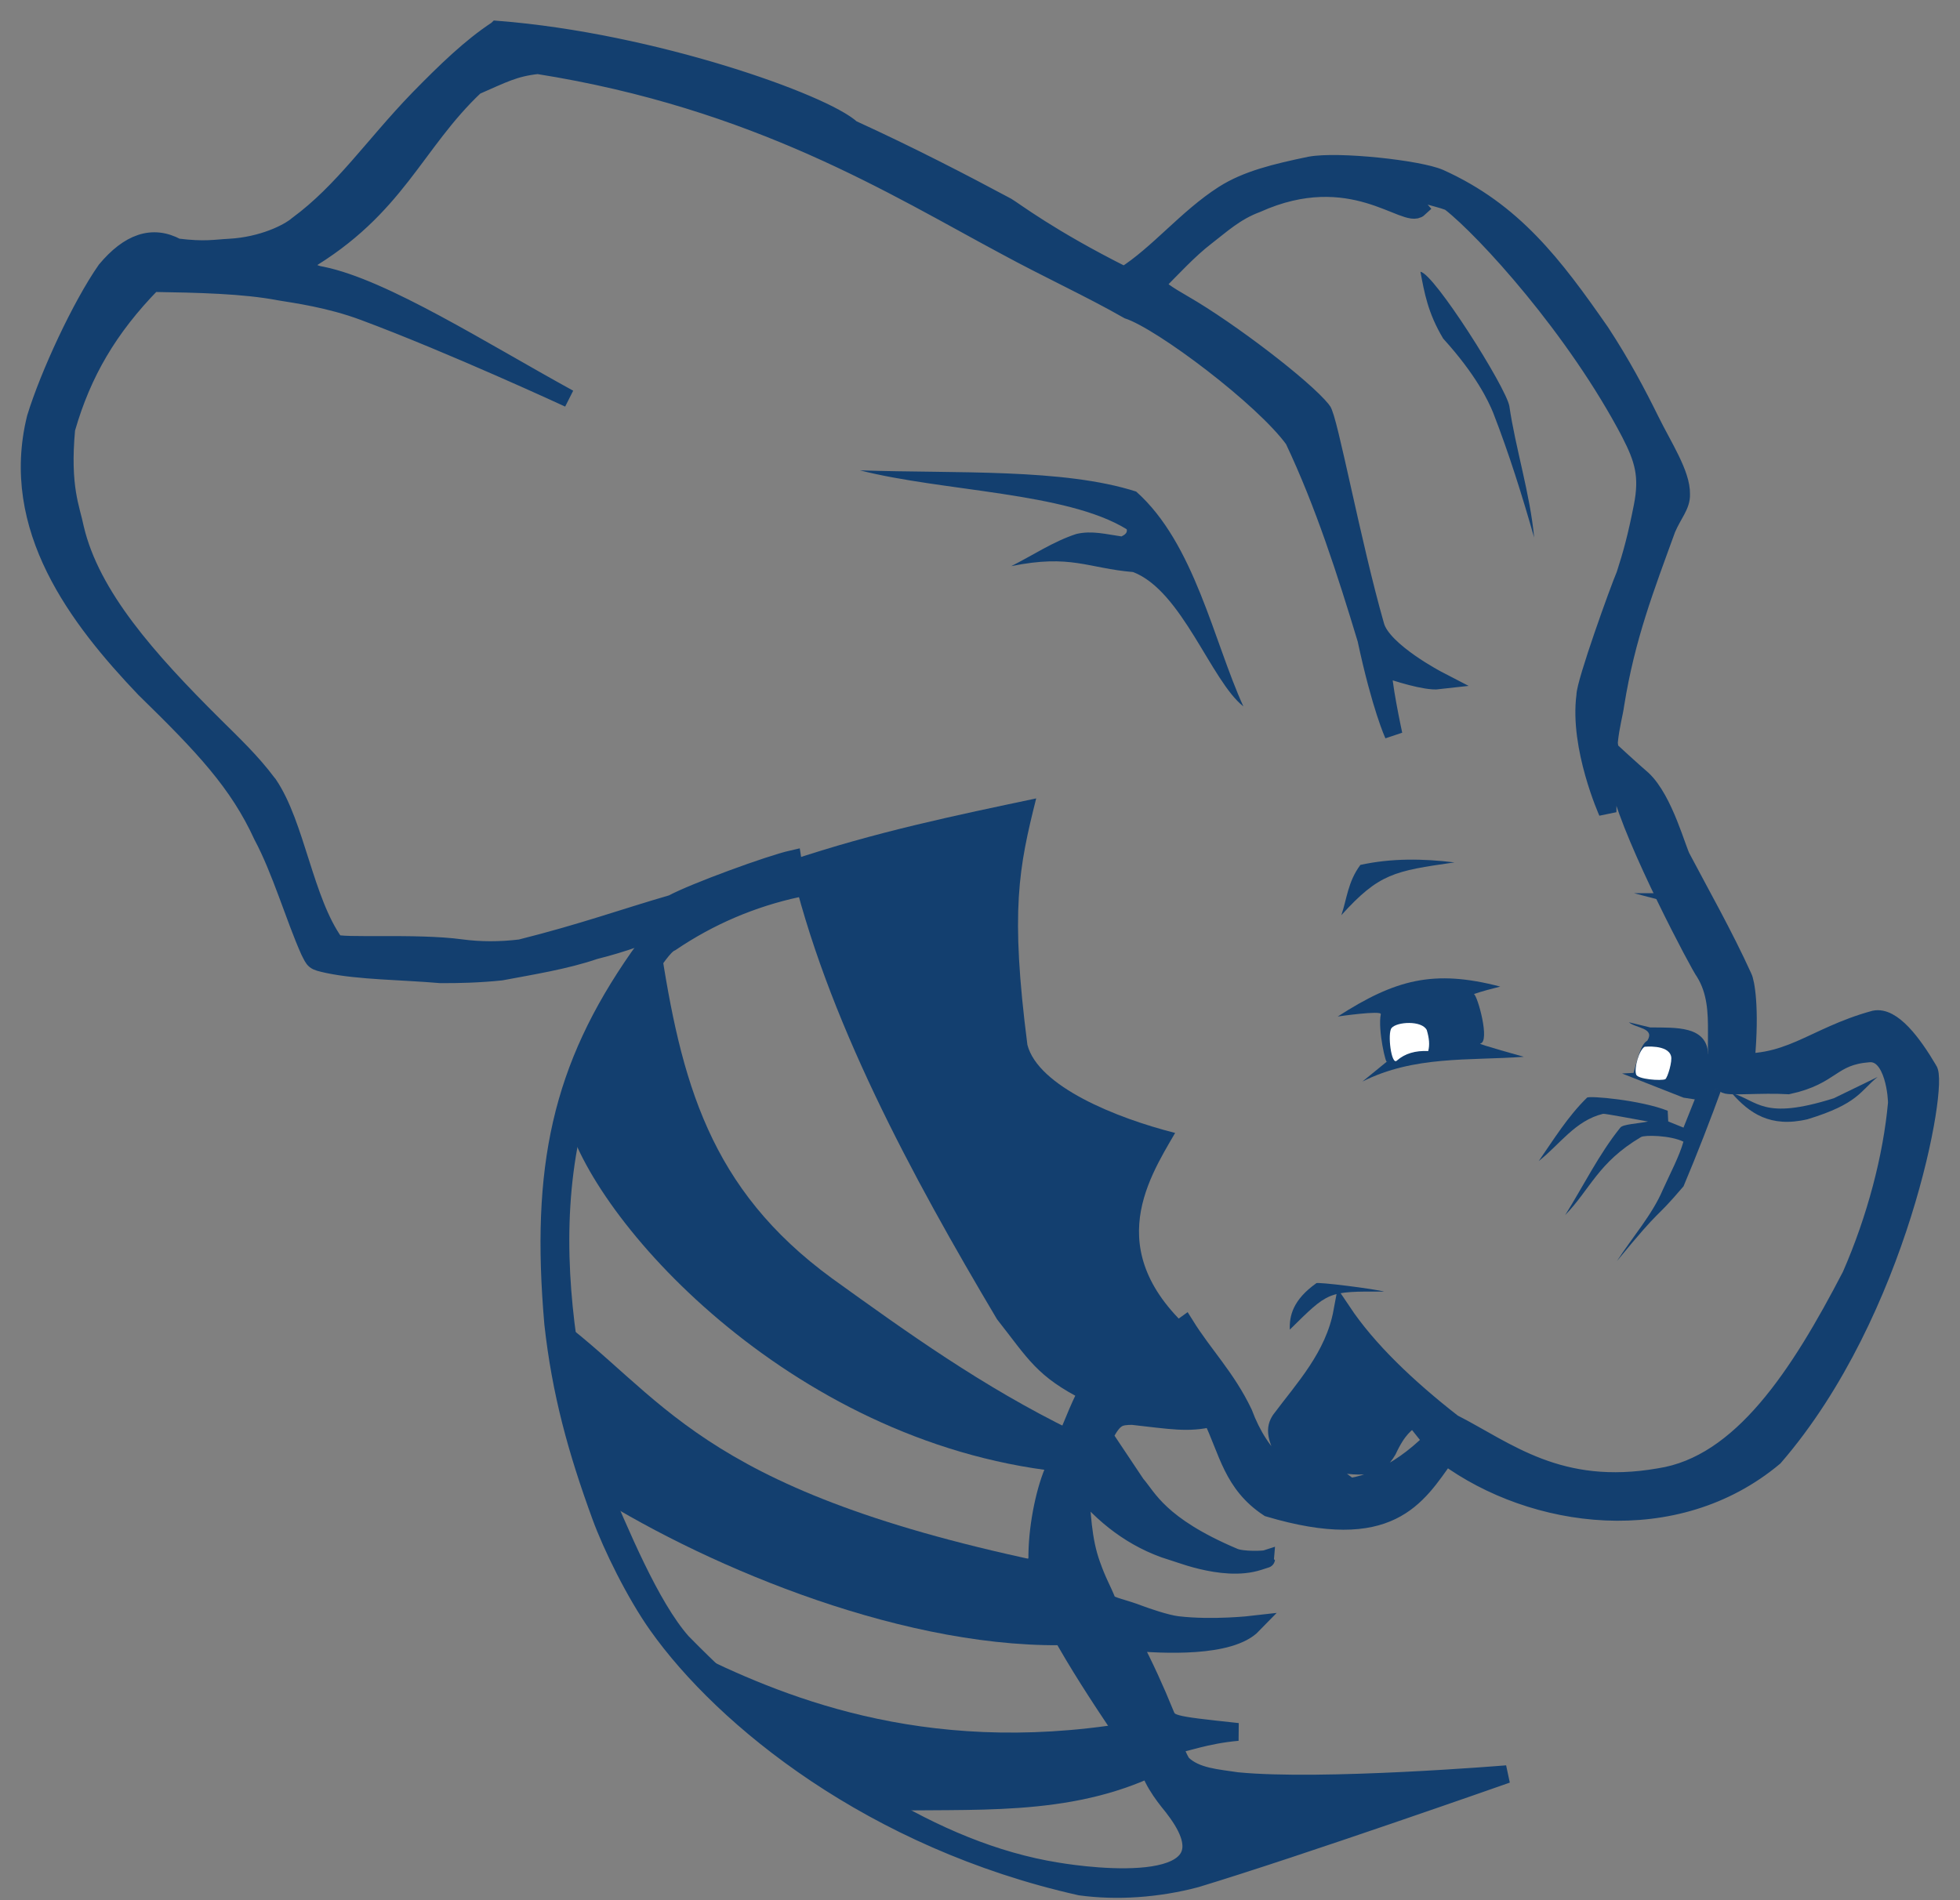
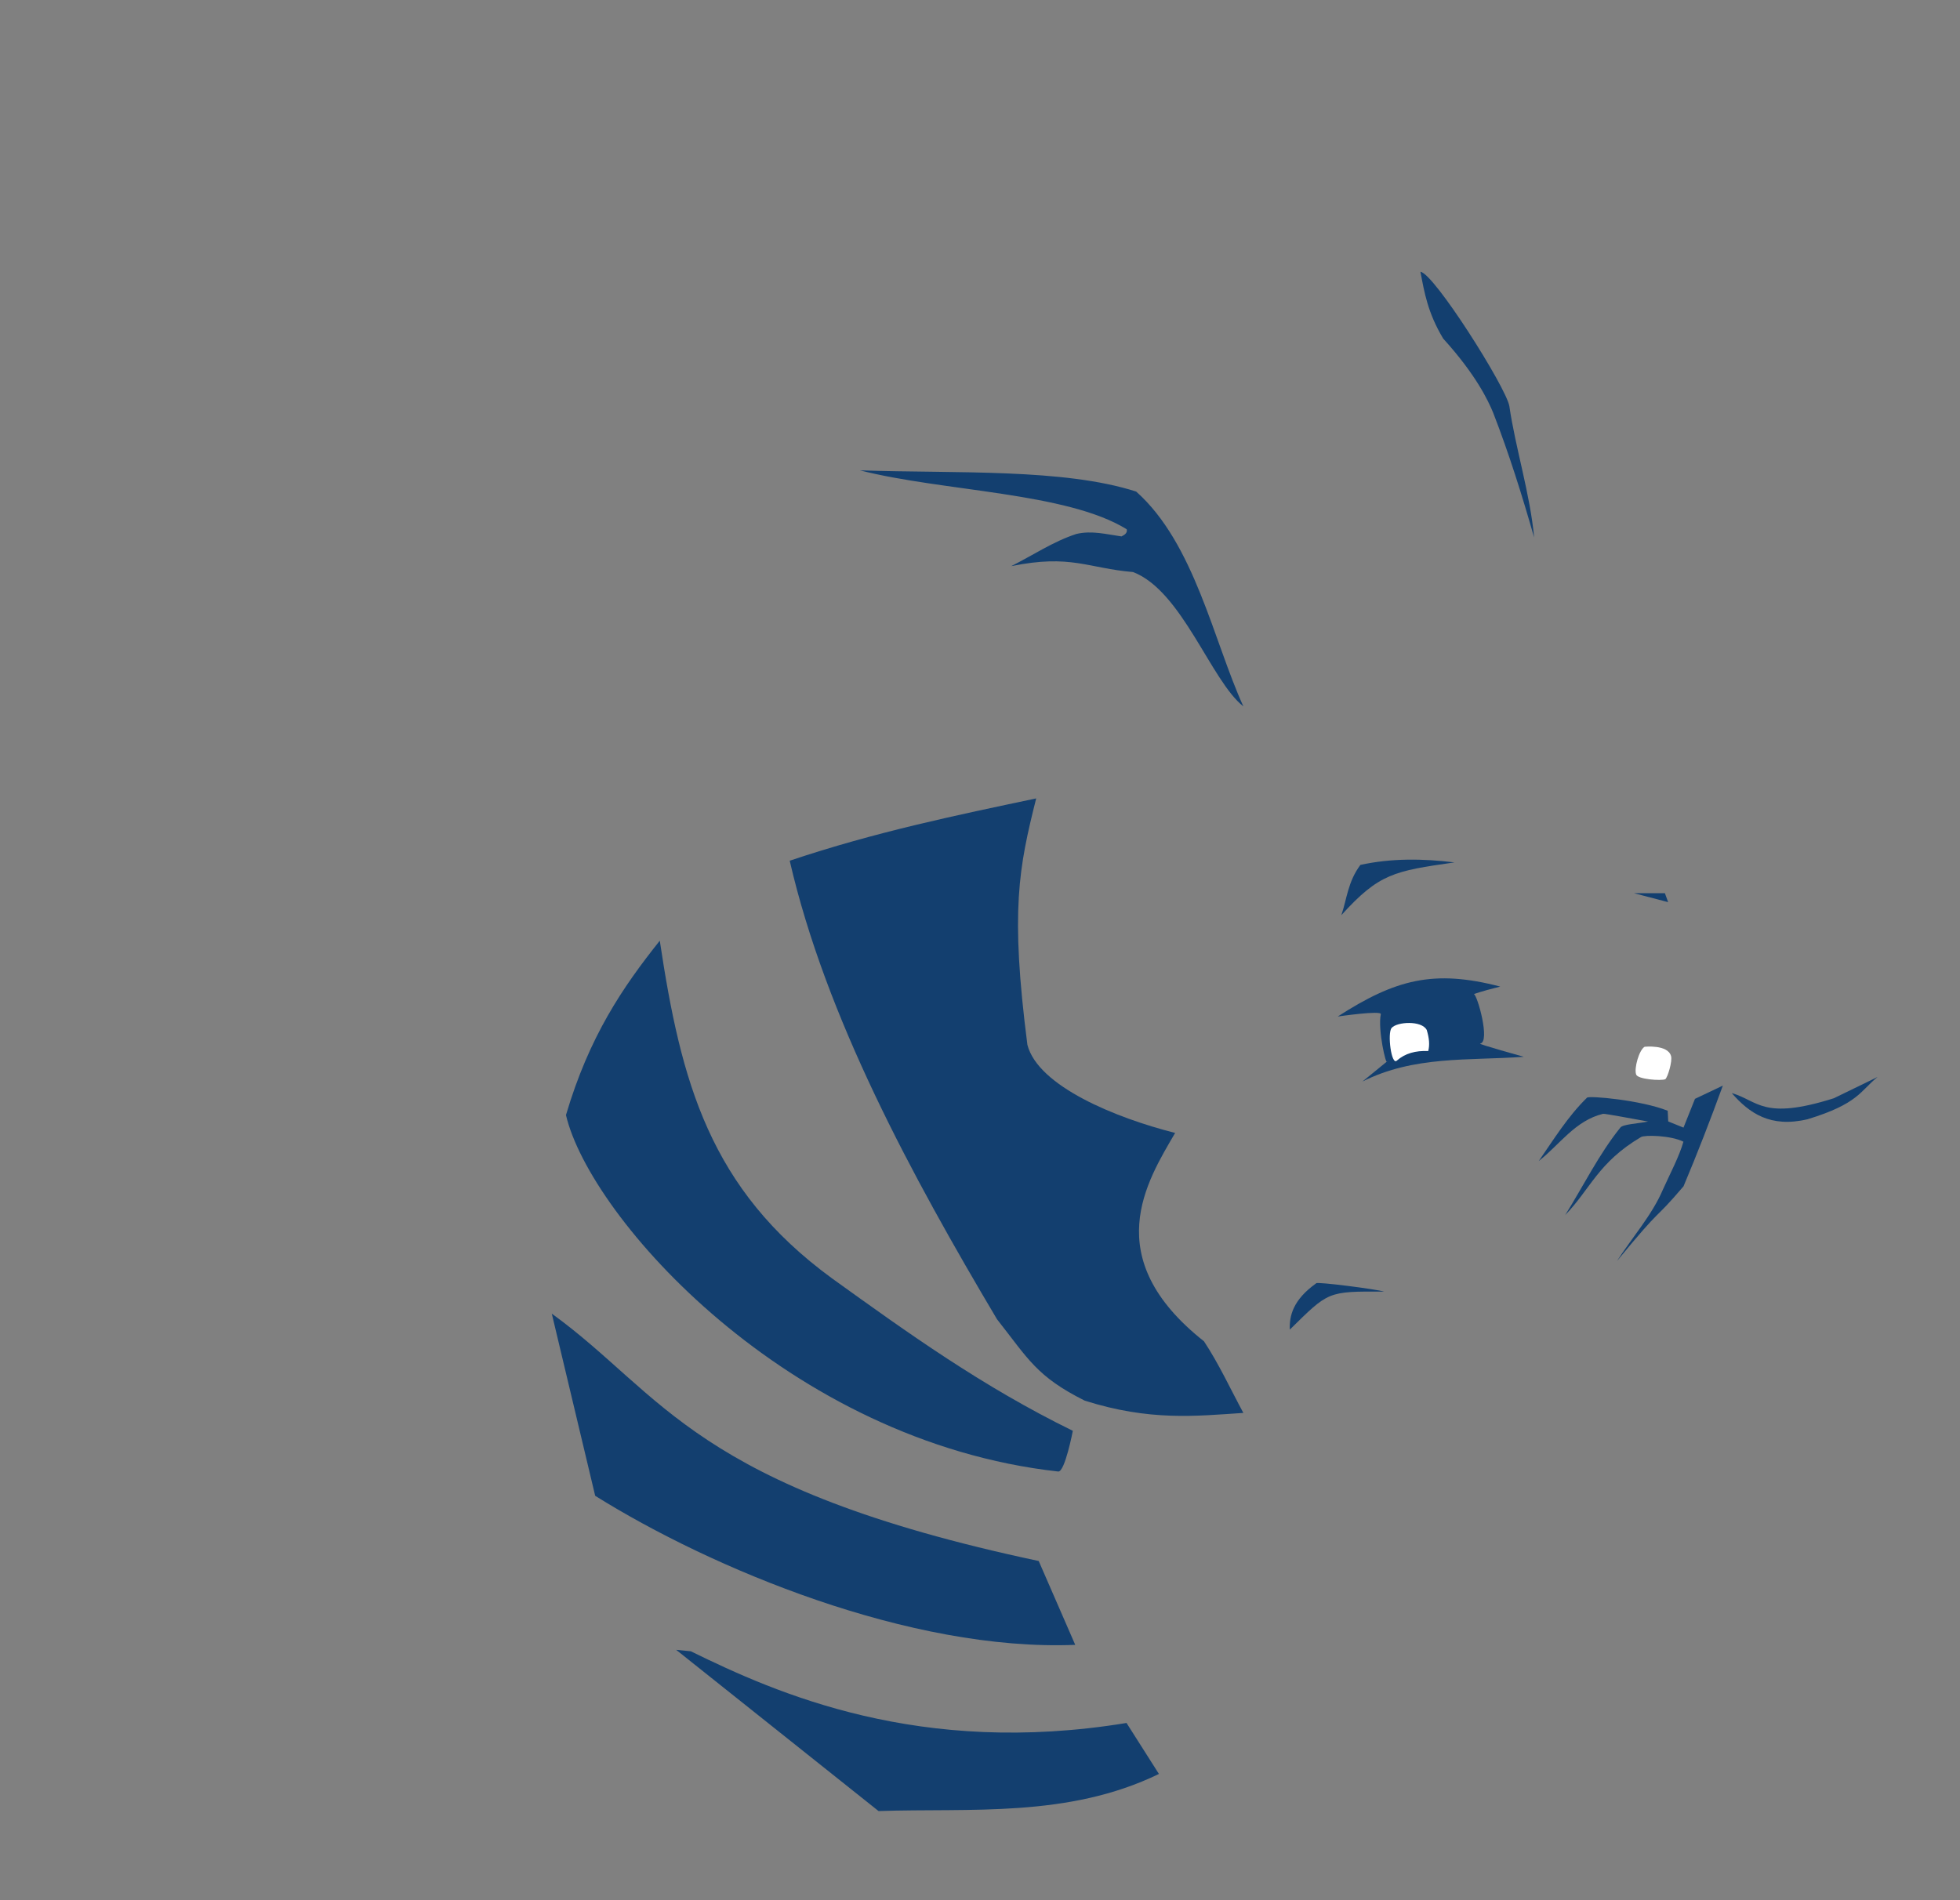
<svg xmlns="http://www.w3.org/2000/svg" width="66" height="64" viewBox="0 0 66 64" fill="none">
  <rect x="0" y="0" width="66" height="64" fill="#808080" stroke="none" />
  <path fill-rule="evenodd" clip-rule="evenodd" d="M41.869 23.792C40.778 22.933 39.806 19.898 38.154 19.267C36.625 19.139 36.064 18.658 34.052 19.068C34.782 18.702 35.471 18.235 36.246 17.984C36.771 17.86 37.264 17.998 37.765 18.067C37.889 18.008 37.97 17.936 37.94 17.826C35.915 16.575 31.762 16.557 28.958 15.842C32.212 15.951 35.812 15.771 38.258 16.556C40.224 18.301 40.863 21.587 41.869 23.793V23.792ZM47.83 9.154C48.282 9.195 50.711 13.038 50.825 13.677C51.027 15.075 51.526 16.642 51.66 18.104C51.259 16.702 50.823 15.299 50.278 13.896C50.118 13.51 49.716 12.637 48.596 11.402C48.075 10.531 47.963 9.847 47.831 9.154L47.83 9.154ZM56.063 30.084H55.023L56.172 30.385L56.063 30.084ZM48.972 29.046C47.927 28.918 46.854 28.901 45.809 29.131C45.383 29.703 45.354 30.285 45.168 30.823C46.438 29.422 46.942 29.337 48.972 29.047L48.972 29.046ZM63.226 36.273C62.644 36.737 62.587 37.174 60.867 37.697C59.613 37.994 58.904 37.491 58.314 36.816C59.209 37.072 59.352 37.747 61.752 36.99L63.226 36.273ZM58.014 36.564C57.596 37.715 57.144 38.879 56.69 39.956C55.606 41.227 56.068 40.503 54.446 42.476C54.965 41.675 55.64 40.906 55.993 40.072C56.241 39.523 56.55 38.941 56.687 38.453C56.257 38.238 55.377 38.221 55.257 38.298C53.815 39.149 53.555 40.049 52.705 40.925C53.321 39.94 53.847 38.865 54.562 37.979C54.643 37.864 55.172 37.842 55.497 37.774C54.992 37.686 54.057 37.505 53.982 37.514C53.041 37.74 52.514 38.559 51.816 39.103C52.325 38.368 52.794 37.603 53.44 36.971C53.504 36.897 55.251 37.05 56.157 37.411L56.175 37.771L56.689 37.979L57.076 37.01L58.014 36.564ZM46.604 43.503C46.372 43.423 44.322 43.161 44.322 43.222C43.535 43.783 43.415 44.319 43.432 44.783C44.742 43.495 44.693 43.491 46.604 43.503L46.604 43.503ZM45.046 34.237C45.046 34.237 46.525 34.021 46.497 34.159C46.389 34.672 46.678 35.923 46.709 35.749L45.878 36.427C47.619 35.551 49.453 35.727 51.312 35.594C51.312 35.594 49.747 35.161 49.842 35.148C50.192 35.098 49.749 33.515 49.63 33.481C49.928 33.38 50.218 33.304 50.519 33.229C48.28 32.643 46.986 32.988 45.046 34.237L45.046 34.237Z" fill="#133F6F" />
-   <path fill-rule="evenodd" clip-rule="evenodd" d="M57.85 35.342L57.521 35.507C57.474 34.543 56.44 34.614 55.568 34.605L54.852 34.431C55.071 34.632 55.742 34.616 55.471 35.051C55.243 35.173 55.138 35.697 55.007 36.136L54.62 36.156L56.689 36.97L57.133 37.038L58.197 36.466L57.85 35.342Z" fill="#133F6F" />
  <path fill-rule="evenodd" clip-rule="evenodd" d="M48.044 34.692C47.878 34.363 47.04 34.41 46.86 34.623C46.713 34.796 46.851 35.907 47.039 35.72C47.311 35.481 47.666 35.38 48.093 35.4C48.147 35.195 48.128 34.973 48.044 34.692L48.044 34.692ZM56.077 36.348C56.156 36.289 56.323 35.733 56.269 35.566C56.159 35.173 55.38 35.256 55.38 35.256C55.191 35.368 55.023 35.981 55.093 36.183C55.126 36.355 55.952 36.409 56.077 36.348L56.077 36.348Z" fill="white" />
  <path fill-rule="evenodd" clip-rule="evenodd" d="M22.769 55.568L23.261 55.616C26.178 57.048 30.981 59.172 37.934 58.031L39.025 59.748C35.963 61.236 32.669 60.893 29.584 60.998L22.769 55.568ZM18.581 44.246L20.042 50.38C23.954 52.825 30.637 55.626 36.207 55.4L34.977 52.576C23.349 50.107 22.366 46.985 18.582 44.245L18.581 44.246ZM22.217 31.681C22.93 36.435 23.885 40.038 28.019 43.058C30.552 44.88 33.067 46.694 36.126 48.191C36.126 48.191 35.858 49.587 35.634 49.562C26.531 48.55 19.866 41.003 19.058 37.556C19.84 34.911 20.962 33.259 22.218 31.682L22.217 31.681ZM26.592 28.988C27.805 34.257 30.697 39.593 33.573 44.434C34.627 45.771 34.903 46.361 36.527 47.175C38.722 47.87 40.275 47.693 41.868 47.588C41.432 46.78 41.044 45.935 40.542 45.176C36.974 42.354 38.623 39.785 39.571 38.158C37.587 37.657 34.958 36.591 34.596 35.19C34.014 30.657 34.309 29.219 34.892 26.891C32.206 27.458 29.483 28.019 26.594 28.989L26.592 28.988Z" fill="#133F6F" />
-   <path fill-rule="evenodd" clip-rule="evenodd" d="M16.736 1.003C15.854 1.58 15.003 2.405 14.087 3.342C12.569 4.913 11.561 6.445 10.017 7.581C9.708 7.847 8.841 8.276 7.751 8.34C7.238 8.365 6.903 8.45 5.96 8.332C5.128 7.881 4.338 8.174 3.567 9.096C2.721 10.312 1.65 12.622 1.204 14.075C0.287 17.783 2.627 20.838 4.871 23.193C6.868 25.143 8.019 26.362 8.839 28.15C9.46 29.31 9.919 30.902 10.417 32.018C10.597 32.372 10.559 32.37 11.043 32.477C12.087 32.699 13.534 32.701 14.822 32.812C15.38 32.819 16.145 32.799 16.871 32.723C17.87 32.534 19.045 32.349 20.029 32.01C20.991 31.773 21.848 31.445 22.62 31.143C22.52 31.481 21.785 31.806 21.509 32.235C18.89 35.984 18.173 39.319 18.629 44.581C18.887 46.913 19.422 48.847 20.23 51.059C20.599 52.072 21.386 53.675 22.14 54.74C24.382 57.907 29.395 61.974 36.375 63.539C37.593 63.706 38.975 63.617 40.275 63.271C43.72 62.227 50.741 59.757 50.741 59.757C50.741 59.757 44.509 60.273 41.654 59.99C40.993 59.887 40.265 59.852 39.805 59.402C39.728 59.302 39.447 58.737 39.628 58.732C39.876 58.725 40.585 58.43 41.681 58.333C39.342 58.081 39.376 58.084 39.205 57.658C38.94 56.997 38.533 56.093 38.115 55.302C39.142 55.389 41.418 55.516 42.19 54.719C42.19 54.719 40.844 54.875 39.654 54.735C39.253 54.688 38.569 54.444 38.365 54.369C37.831 54.161 37.391 54.096 37.289 53.961C37.103 53.489 36.978 53.33 36.754 52.698C36.45 51.86 36.426 50.926 36.368 50.071C37.146 51.031 38.138 51.838 39.451 52.251C39.468 52.215 41.155 52.984 42.379 52.589L42.634 52.507C42.634 52.529 41.823 52.578 41.525 52.431C39.034 51.372 38.659 50.445 38.257 49.985L37.181 48.373C37.508 47.721 37.693 47.697 38.128 47.69C39.438 47.836 40.009 47.948 40.807 47.756C41.346 48.865 41.492 49.981 42.719 50.788C46.807 52.002 47.696 50.428 48.686 49.037C51.628 51.196 56.417 51.862 59.743 49.075C63.972 44.182 65.31 36.469 64.935 36.029C64.407 35.133 63.715 34.209 63.12 34.336C60.999 34.915 60.217 35.991 58.116 35.746C58.366 35.731 58.787 35.725 58.79 35.701C58.952 33.922 58.777 33.061 58.699 32.913C58.062 31.507 57.224 30.027 56.641 28.918C56.49 28.688 56.048 26.941 55.308 26.25C54.99 25.979 54.213 25.264 54.213 25.264L54.147 26.024C54.147 26.024 54.451 26.07 54.567 26.541C55.005 28.326 57.237 32.545 57.401 32.748C58.192 34.025 57.482 35.616 58.083 36.508C58.141 36.622 59.31 36.498 60.217 36.554C61.707 36.233 61.643 35.577 62.931 35.478C63.798 35.411 63.886 37.04 63.874 37.166C63.712 38.965 63.165 41.056 62.328 42.965C60.587 46.319 58.637 49.331 55.873 49.751C52.501 50.34 50.749 48.866 48.921 47.927L48.221 48.523C45.846 50.889 43.024 50.679 41.871 47.588C41.296 46.389 40.548 45.654 39.907 44.625L36.509 47.073C36.226 47.653 35.878 48.568 35.455 49.59C35.161 50.301 34.915 51.521 34.931 52.535C34.495 53.277 36.44 56.287 37.668 58.118L38.731 59.661C38.975 60.293 39.508 60.851 39.541 60.919C41.822 63.894 36.663 63.209 35.598 63.03C33.496 62.695 31.44 61.817 29.507 60.643L29.172 60.435C26.875 58.989 24.762 57.139 22.965 55.309C21.894 54.096 20.874 51.609 20.12 49.846C18.991 45.608 17.37 38.261 21.76 32.694C22.039 32.376 22.339 31.846 22.595 31.74C23.899 30.858 25.315 30.257 26.838 29.923L26.684 28.936C25.924 29.108 23.363 30.045 22.639 30.437C20.992 30.915 19.626 31.413 17.527 31.939C16.845 32.022 16.174 32.024 15.519 31.935C14.01 31.73 11.436 31.913 11.272 31.76C10.249 30.335 9.969 27.78 9.037 26.413L9.026 26.4L9.014 26.387C8.47 25.656 7.837 25.06 7.212 24.439C4.977 22.219 3.063 20.072 2.528 17.796C2.394 17.124 2.047 16.427 2.231 14.44L2.234 14.43L2.238 14.42C2.775 12.563 3.65 11.05 5.135 9.532C6.681 9.557 8.21 9.59 9.402 9.818C9.947 9.91 11.085 10.058 12.259 10.496C15.23 11.603 19.157 13.422 19.157 13.422C16.209 11.803 12.914 9.701 10.833 9.277C10.523 9.233 10.333 9.092 10.241 8.845C13.371 7.006 13.944 4.841 16.002 2.899C16.943 2.489 17.31 2.28 18.11 2.193C25.503 3.362 30.157 6.307 33.84 8.276C35.335 9.089 36.694 9.704 37.991 10.444C39.128 10.818 42.56 13.409 43.565 14.806C44.585 16.96 45.33 19.287 46.009 21.532C46.497 23.816 46.924 24.742 46.924 24.742C46.924 24.742 46.51 22.832 46.579 22.489C47.008 22.649 48.023 22.966 48.444 22.917C48.444 22.917 46.565 21.945 46.318 21.087C45.528 18.332 44.736 14.043 44.522 13.819C43.919 13.062 41.408 11.139 39.867 10.25C39.285 9.914 38.969 9.705 38.945 9.557C39.437 9.06 40.044 8.403 40.59 7.985C41.112 7.584 41.587 7.133 42.316 6.862C45.516 5.421 47.346 7.417 47.781 7.012C47.781 7.012 47.092 6.223 47.398 6.353C47.711 6.523 48.732 6.723 48.844 6.826C50.01 7.739 53.059 11.073 54.897 14.592C55.339 15.454 55.518 16.021 55.313 17.059C55.108 18.098 54.949 18.669 54.725 19.363C54.523 19.827 53.379 23.002 53.383 23.428C53.153 25.17 54.13 27.351 54.13 27.351C54.14 26.759 54.094 26.444 54.148 26.02L54.213 25.264C54.213 25.264 54.172 25.063 54.179 24.983C54.229 24.46 54.357 24.02 54.395 23.72C54.762 21.445 55.401 19.807 56.126 17.811C56.341 17.307 56.623 17.027 56.608 16.643C56.62 15.962 56.011 15.049 55.571 14.156C55.127 13.254 54.595 12.249 53.899 11.189C52.311 8.905 50.957 7.118 48.478 5.999C47.784 5.695 45.054 5.397 44.111 5.574C42.968 5.812 41.984 6.047 41.2 6.549C39.966 7.339 38.996 8.563 37.858 9.283C35.343 8.025 34.128 7.084 33.902 6.954C32.407 6.153 30.612 5.223 28.68 4.341C27.755 3.477 22.005 1.412 16.739 1L16.736 1.003ZM48.917 47.926C47.367 46.714 46.062 45.466 45.201 44.182C44.92 45.693 43.901 46.769 43.113 47.827C42.956 48.075 42.843 48.414 43.615 49.493C43.823 49.78 44.577 49.829 45.085 49.803C44.568 49.412 43.781 48.998 43.654 48.64C44.564 49.259 45.407 49.438 46.168 49.338C46.343 49.318 46.558 49.134 46.725 48.85C47.065 48.12 47.331 47.945 47.599 47.748L48.218 48.523L48.917 47.926Z" fill="#133F6F" stroke="#133F6F" stroke-width="0.6" />
</svg>